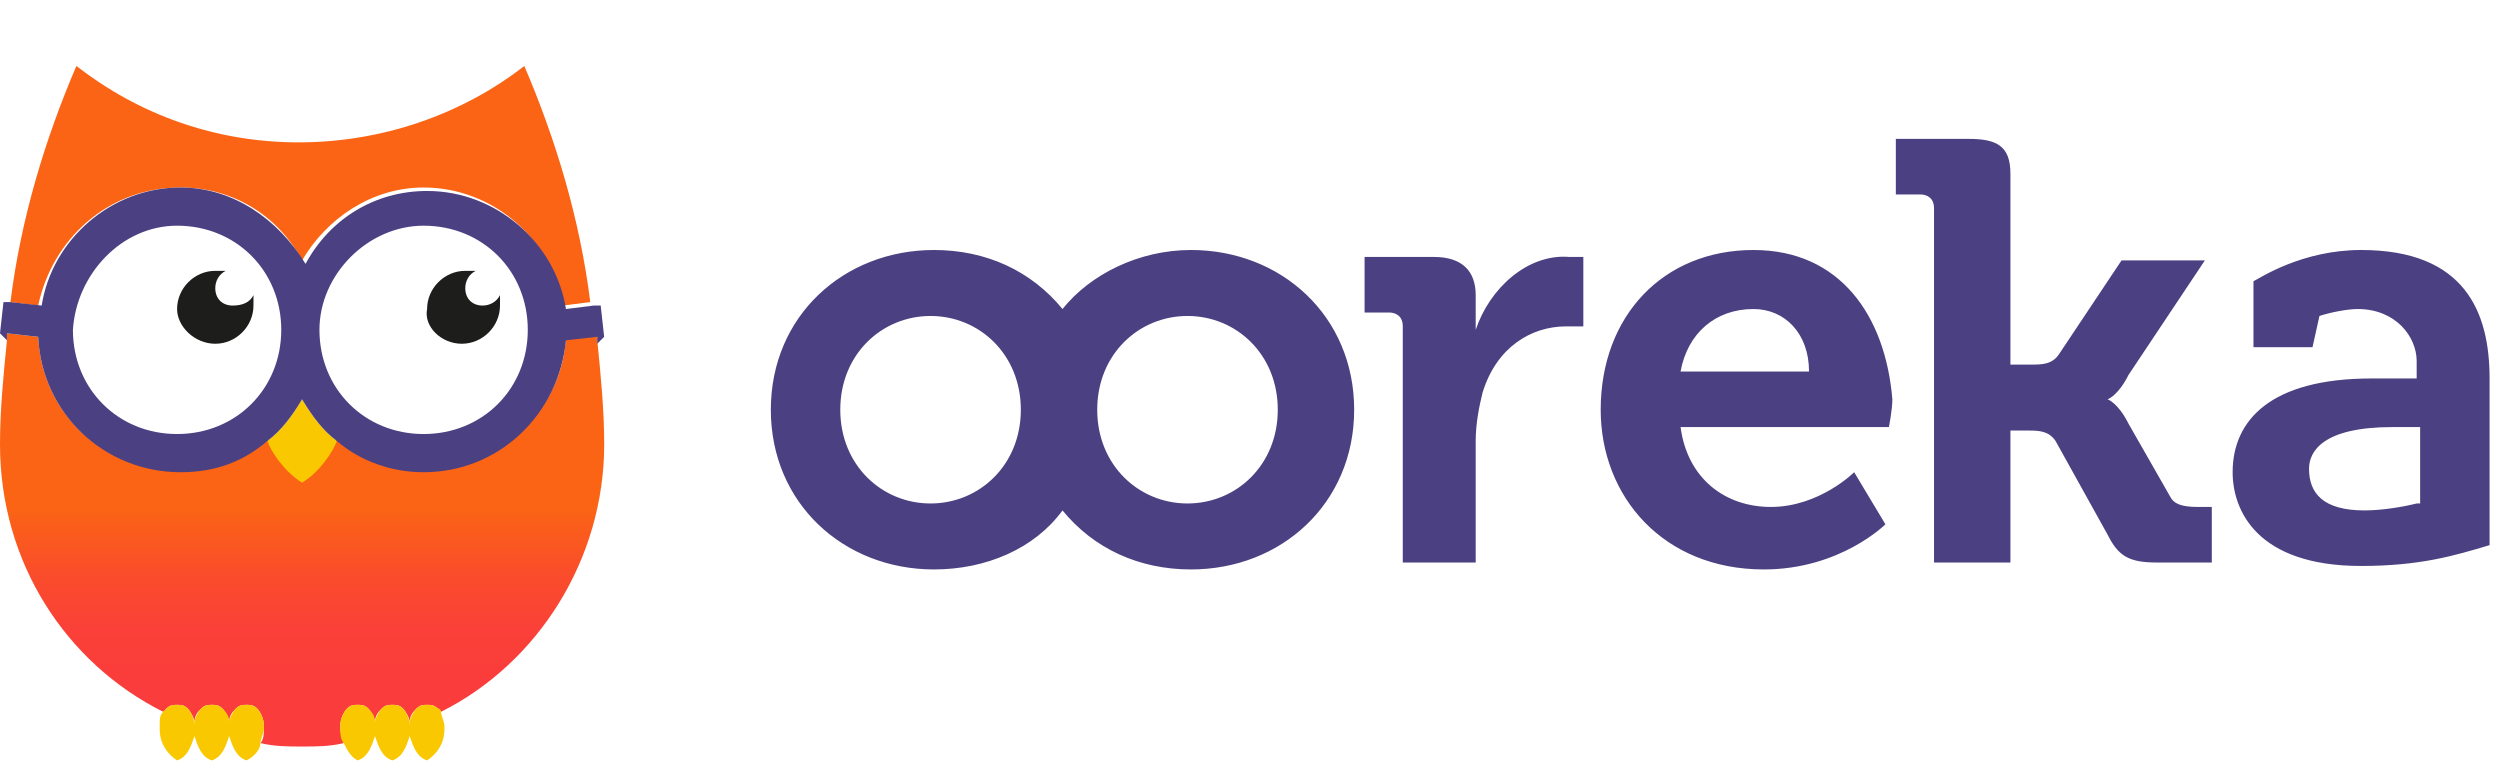
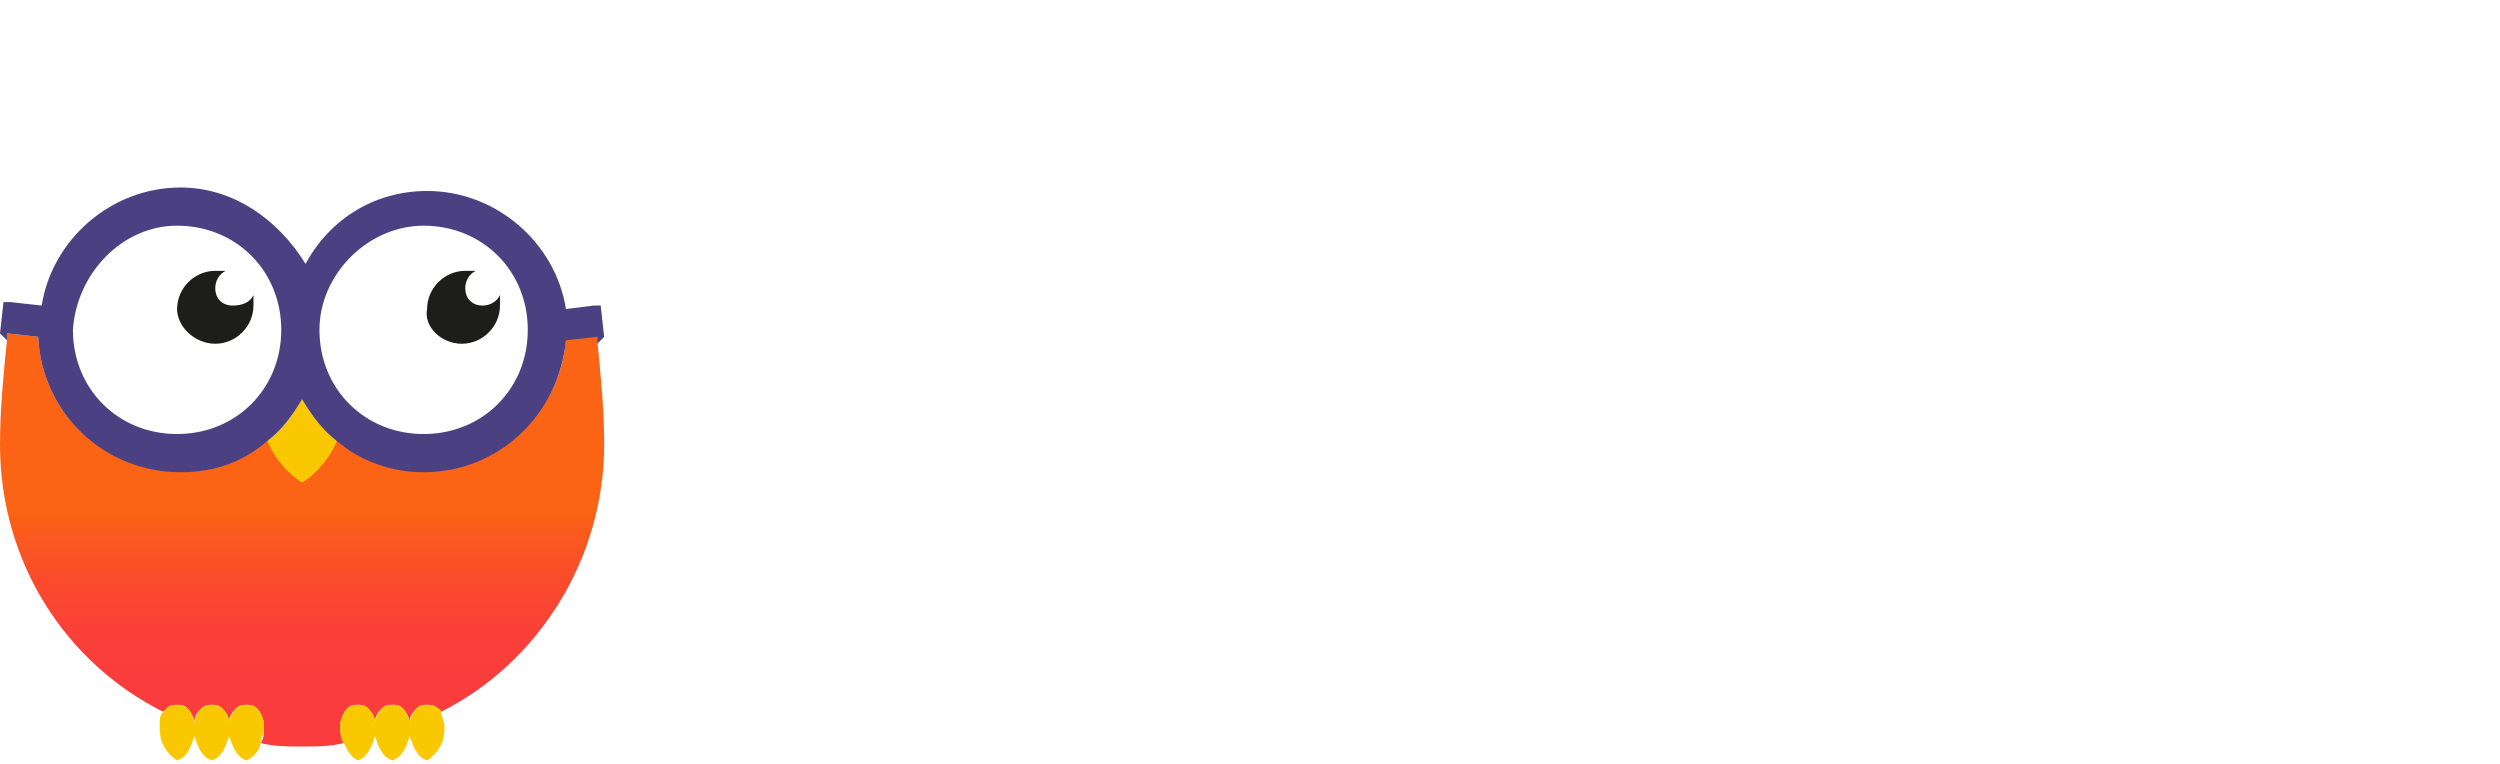
<svg xmlns="http://www.w3.org/2000/svg" version="1.1" id="Calque_1" x="0" y="0" viewBox="0 0 72 22" xml:space="preserve">
  <style>.st2{fill:#fac800}.st3{fill:#4b4182}</style>
  <linearGradient id="SVGID_1_" gradientUnits="userSpaceOnUse" x1="8.65" y1="-251.745" x2="8.65" y2="-256.772" gradientTransform="matrix(1 0 0 -1 0 -237.063)">
    <stop offset="0" stop-color="#fa6414" />
    <stop offset=".036" stop-color="#fa6117" />
    <stop offset=".364" stop-color="#fa4d2b" />
    <stop offset=".688" stop-color="#fa4038" />
    <stop offset="1" stop-color="#fa3c3c" />
  </linearGradient>
-   <path d="M5.2 5.4c1.5 0 2.8.8 3.5 2.1.7-1.2 2-2.1 3.5-2.1 2 0 3.7 1.5 4 3.4l.8-.1c-.3-2.4-1-4.7-1.9-6.8-1.8 1.4-4.1 2.2-6.5 2.2S4 3.3 2.2 1.9C1.3 4 .6 6.3.3 8.7l.8.1c.4-1.9 2-3.4 4.1-3.4z" fill="url(#SVGID_1_)" />
  <linearGradient id="SVGID_2_" gradientUnits="userSpaceOnUse" x1="8.7" y1="-251.745" x2="8.7" y2="-256.772" gradientTransform="matrix(1 0 0 -1 0 -237.063)">
    <stop offset="0" stop-color="#fa6414" />
    <stop offset=".036" stop-color="#fa6117" />
    <stop offset=".364" stop-color="#fa4d2b" />
    <stop offset=".688" stop-color="#fa4038" />
    <stop offset="1" stop-color="#fa3c3c" />
  </linearGradient>
  <path d="M17.2 9.8v-.2l-.9.1c-.1 2.1-1.9 3.8-4.1 3.8-1 0-1.8-.3-2.5-.9-.1.3-.5.9-1 1.2-.5-.3-.9-.9-1-1.2-.7.6-1.6.9-2.5.9-2.2.1-4-1.6-4.1-3.8l-.9-.1v.2c-.1 1-.2 2-.2 3 0 3.4 1.9 6.3 4.7 7.7l.1-.1c.1-.1.2-.1.3-.1.1 0 .2 0 .3.1.1.1.2.3.2.4 0-.2.1-.3.2-.4s.2-.1.3-.1c.1 0 .2 0 .3.1.1.1.2.3.2.4 0-.2.1-.3.2-.4s.2-.1.3-.1c.1 0 .2 0 .3.1.1.1.2.3.2.5v.1c0 .1 0 .3-.1.4.4.1.8.1 1.2.1s.8 0 1.2-.1c0-.1-.1-.3-.1-.4v-.1c0-.2.1-.4.2-.5.1-.1.2-.1.3-.1s.2 0 .3.1.2.3.2.4c0-.2.1-.3.2-.4.1-.1.2-.1.3-.1s.2 0 .3.1.2.3.2.4c0-.2.1-.3.2-.4.1-.1.2-.1.3-.1s.2 0 .3.1l.1.1c2.8-1.4 4.7-4.4 4.7-7.7 0-1-.1-2-.2-3z" fill="url(#SVGID_2_)" />
  <path class="st2" d="M8.7 11.5c-.3.5-.6.9-1 1.2.1.3.5.9 1 1.2.5-.3.9-.9 1-1.2-.4-.3-.7-.7-1-1.2z" />
  <path class="st3" d="M.2 9.6l.9.1c.1 2.2 1.9 3.9 4.1 3.9 1 0 1.8-.3 2.5-.9.4-.3.7-.7 1-1.2.3.5.6.9 1 1.2.7.6 1.6.9 2.5.9 2.2 0 3.9-1.7 4.1-3.8l.9-.1v.2l.2-.2-.1-.9h-.2l-.8.1c-.3-1.9-2-3.4-4-3.4-1.5 0-2.8.8-3.5 2.1C8 6.3 6.7 5.4 5.2 5.4c-2 0-3.7 1.5-4 3.4l-.9-.1H.1l-.1.9.2.2v-.2zm12-3.1c1.7 0 3 1.3 3 3s-1.3 3-3 3-3-1.3-3-3c0-1.6 1.4-3 3-3zm-7.1 0c1.7 0 3 1.3 3 3s-1.3 3-3 3-3-1.3-3-3c.1-1.6 1.4-3 3-3z" />
  <path d="M6.2 9.9c.6 0 1.1-.5 1.1-1.1v-.3c-.1.2-.3.3-.6.3s-.5-.2-.5-.5c0-.2.1-.4.3-.5h-.3c-.6 0-1.1.5-1.1 1.1 0 .5.5 1 1.1 1zm7.1 0c.6 0 1.1-.5 1.1-1.1v-.3c-.1.2-.3.3-.5.3-.3 0-.5-.2-.5-.5 0-.2.1-.4.3-.5h-.3c-.6 0-1.1.5-1.1 1.1-.1.5.4 1 1 1z" fill="#1d1d1b" />
  <path class="st2" d="M10.8 21v-.2c0-.2-.1-.3-.2-.4-.1-.1-.2-.1-.3-.1s-.2 0-.3.1-.2.3-.2.5v.1c0 .1 0 .3.1.4.1.2.2.4.4.5.3-.1.4-.4.5-.7V21zm1-.1c0-.1 0-.1 0 0 0-.2-.1-.4-.2-.5-.1-.1-.2-.1-.3-.1s-.2 0-.3.1-.2.3-.2.4v.4c.1.3.2.6.5.7.3-.1.4-.4.5-.7v-.3zm.5-.6c-.1 0-.2 0-.3.1s-.2.3-.2.4v.4c.1.3.2.6.5.7.3-.2.5-.5.5-.9v-.1c0-.1-.1-.3-.1-.4 0 0 0-.1-.1-.1-.1-.1-.2-.1-.3-.1zm-5.7.7v-.2c0-.2-.1-.3-.2-.4s-.2-.1-.3-.1c-.1 0-.2 0-.3.1-.1.1-.2.3-.2.4v.4c.1.3.2.6.5.7.3-.1.4-.4.5-.7V21zm1-.1c0-.2-.1-.4-.2-.5s-.2-.1-.3-.1c-.1 0-.2 0-.3.1-.1.1-.2.3-.2.4v.4c.1.3.2.6.5.7.2-.1.4-.3.4-.5 0-.1.1-.3.1-.4v-.1zm-2 0c0-.1 0-.1 0 0 0-.2-.1-.4-.2-.5s-.2-.1-.3-.1c-.1 0-.2 0-.3.1l-.1.1c-.1.1-.1.2-.1.4v.1c0 .4.2.7.5.9.3-.1.4-.4.5-.7v-.3c0 .1 0 0 0 0z" />
-   <path class="st3" d="M50.5 7.2c-2.6 0-4.4 1.9-4.4 4.6 0 2.5 1.8 4.6 4.7 4.6 2.2 0 3.5-1.3 3.5-1.3l-.9-1.5s-1 1-2.4 1c-1.3 0-2.4-.8-2.6-2.3h6s.1-.5.1-.8c-.2-2.4-1.5-4.3-4-4.3zm-2.1 3.5c.2-1.1 1-1.8 2.1-1.8.9 0 1.6.7 1.6 1.8h-3.7zM34.3 7.2c-1.5 0-2.9.7-3.7 1.7-.9-1.1-2.2-1.7-3.7-1.7-2.6 0-4.7 1.9-4.7 4.6s2.1 4.6 4.7 4.6c1.5 0 2.9-.6 3.7-1.7.9 1.1 2.2 1.7 3.7 1.7 2.6 0 4.7-1.9 4.7-4.6s-2.1-4.6-4.7-4.6zm-7.5 7.3c-1.4 0-2.6-1.1-2.6-2.7s1.2-2.7 2.6-2.7 2.6 1.1 2.6 2.7-1.2 2.7-2.6 2.7zm7.4 0c-1.4 0-2.6-1.1-2.6-2.7s1.2-2.7 2.6-2.7 2.6 1.1 2.6 2.7-1.2 2.7-2.6 2.7zm8.3-5v-1c0-.7-.4-1.1-1.2-1.1h-2V9h.7c.2 0 .4.1.4.4v6.8h2.1v-3.5c0-.5.1-1 .2-1.4.4-1.3 1.4-1.9 2.4-1.9h.5v-2h-.4c-1.2-.1-2.3.9-2.7 2.1zM68 7.2c-1.7 0-2.9.8-3.1.9V10h1.7l.2-.9c.3-.1.8-.2 1.1-.2 1.1 0 1.7.8 1.7 1.5v.5h-1.3c-2.9 0-4 1.2-4 2.7 0 1.1.7 2.7 3.7 2.7 1.7 0 2.7-.3 3.7-.6v-4.8c0-1.9-.7-3.7-3.7-3.7zm1.6 7.3c-.4.1-1 .2-1.5.2-1.2 0-1.6-.5-1.6-1.2 0-.5.4-1.2 2.4-1.2h.8v2.2h-.1zm-7.1-.2l-1.2-2.1c-.3-.6-.6-.7-.6-.7s.3-.1.6-.7l2.2-3.3h-2.4l-1.8 2.7c-.2.3-.5.3-.8.3h-.6V5c0-.8-.4-1-1.2-1h-2.1v1.6h.7c.2 0 .4.1.4.4v10.2h2.2v-3.8h.5c.3 0 .6 0 .8.3l1.5 2.7c.3.6.6.8 1.4.8h1.6v-1.6h-.4c-.5 0-.7-.1-.8-.3z" />
</svg>